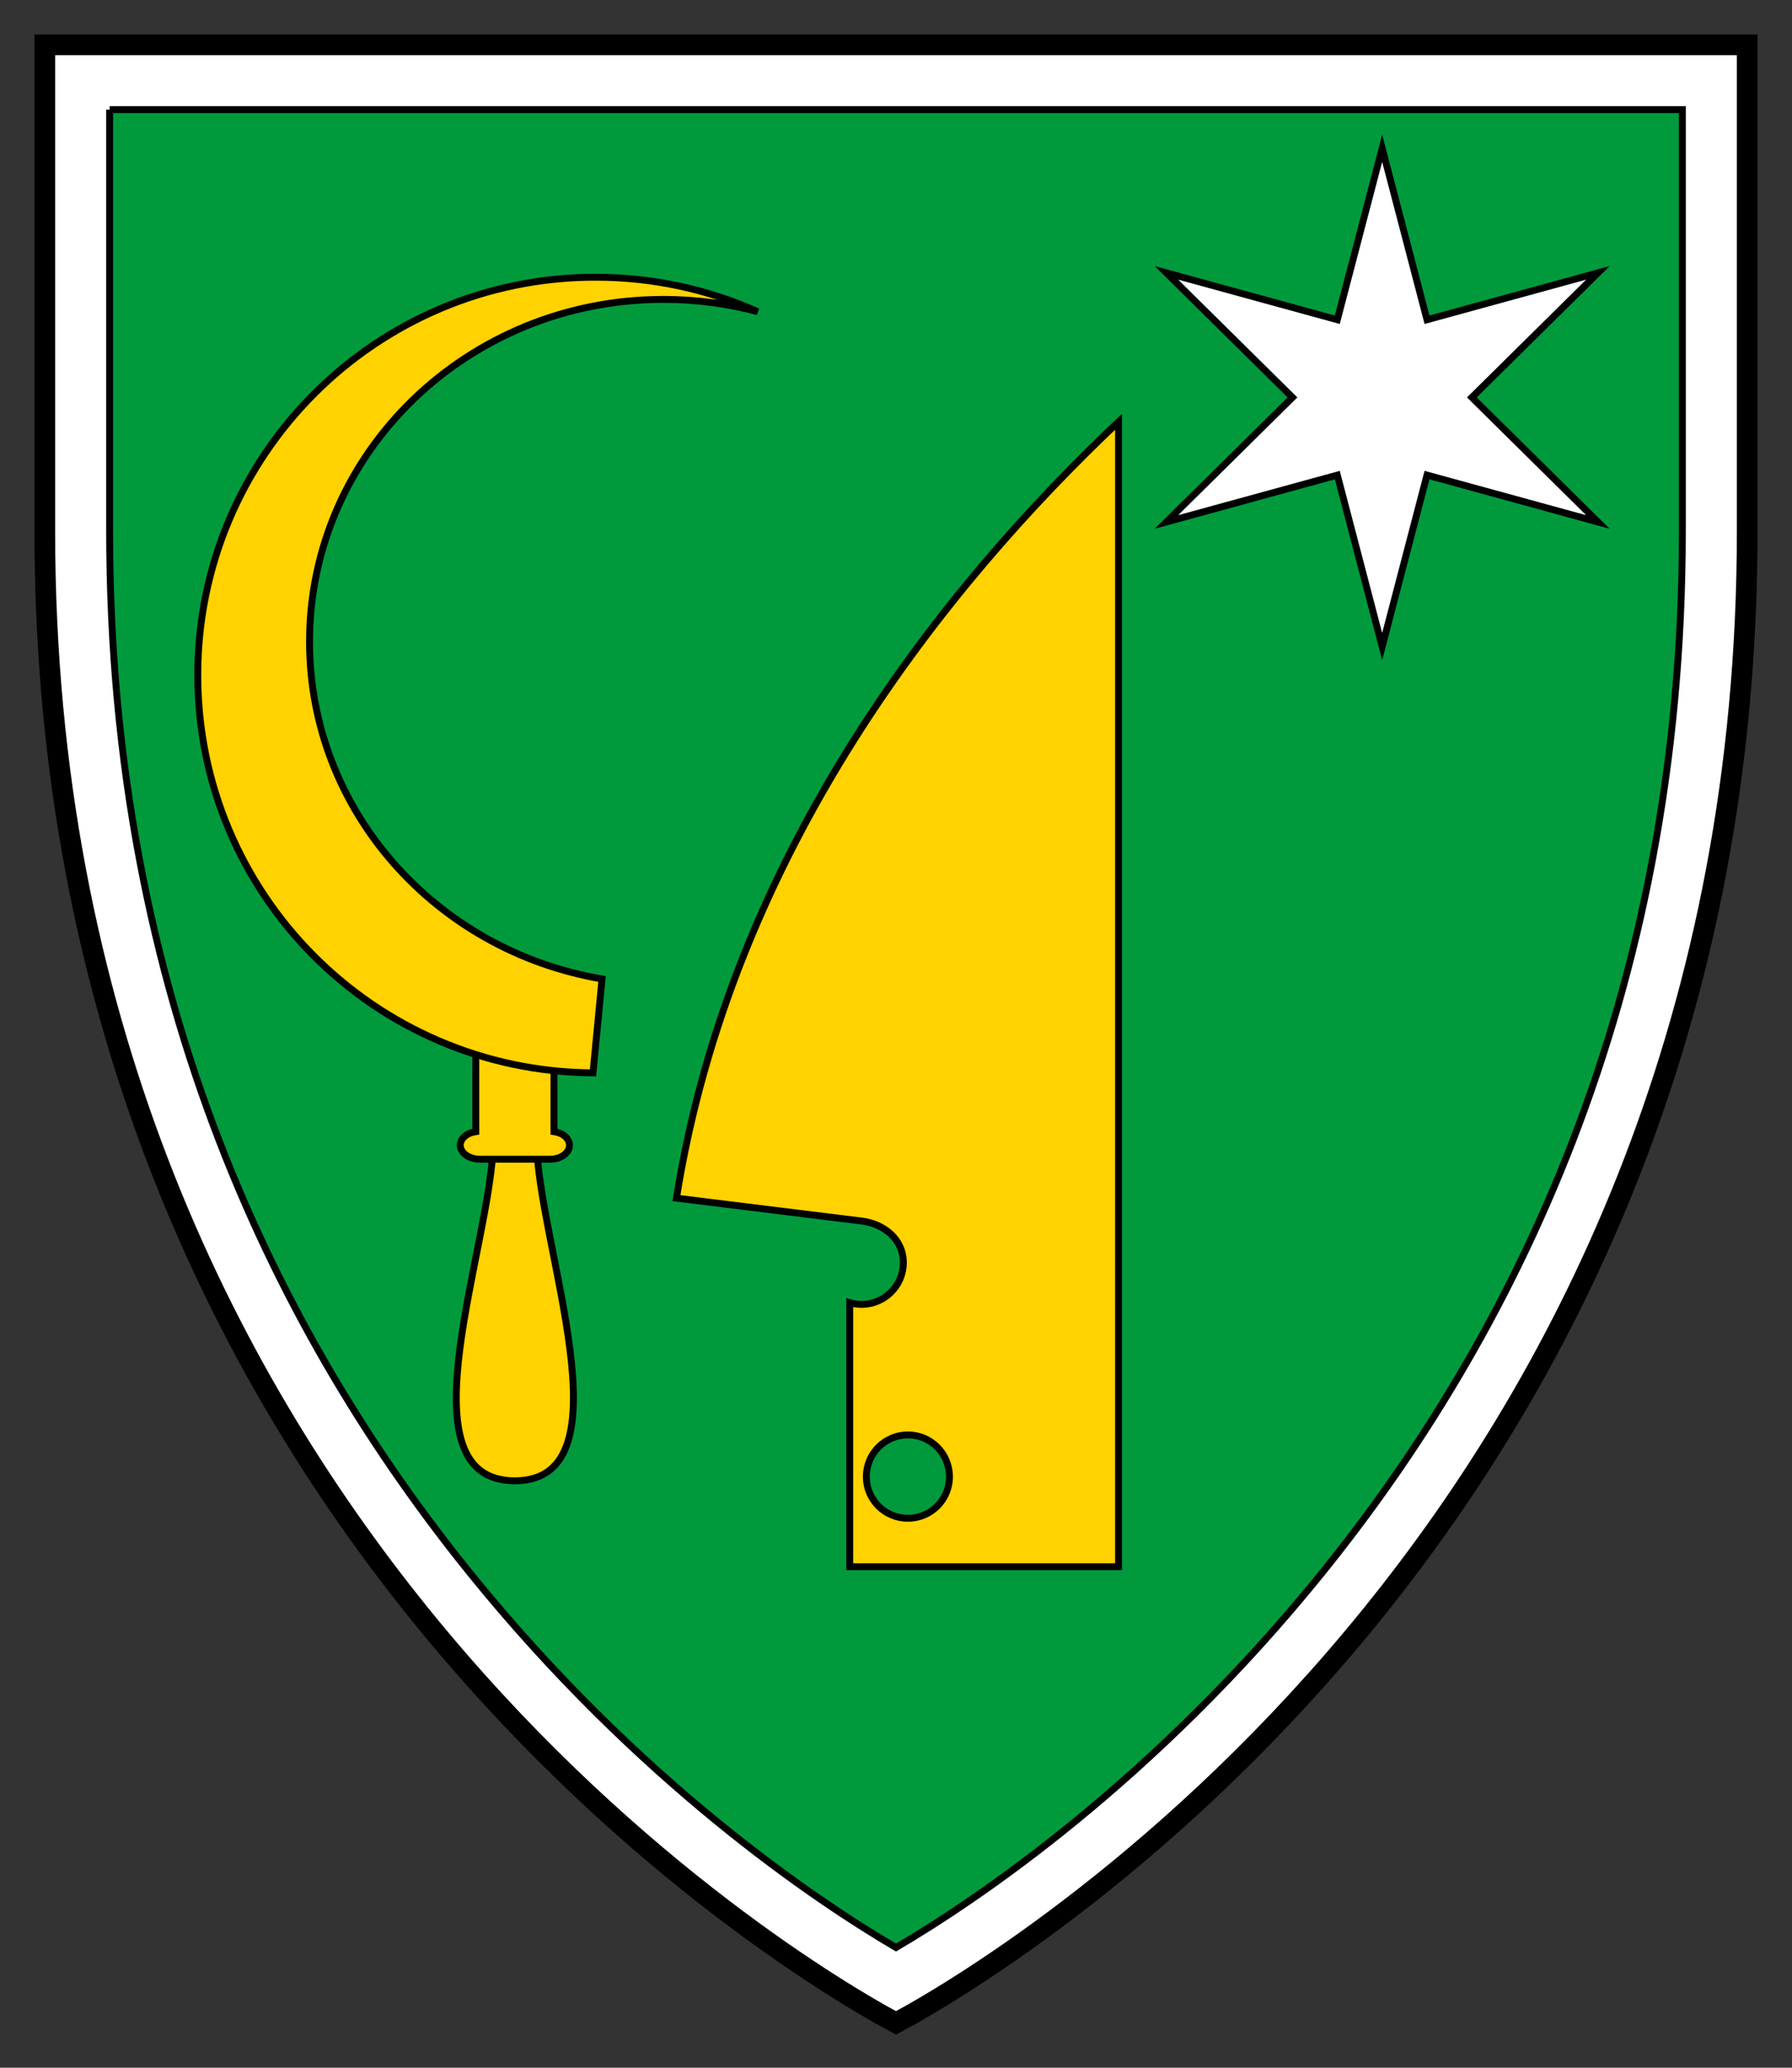
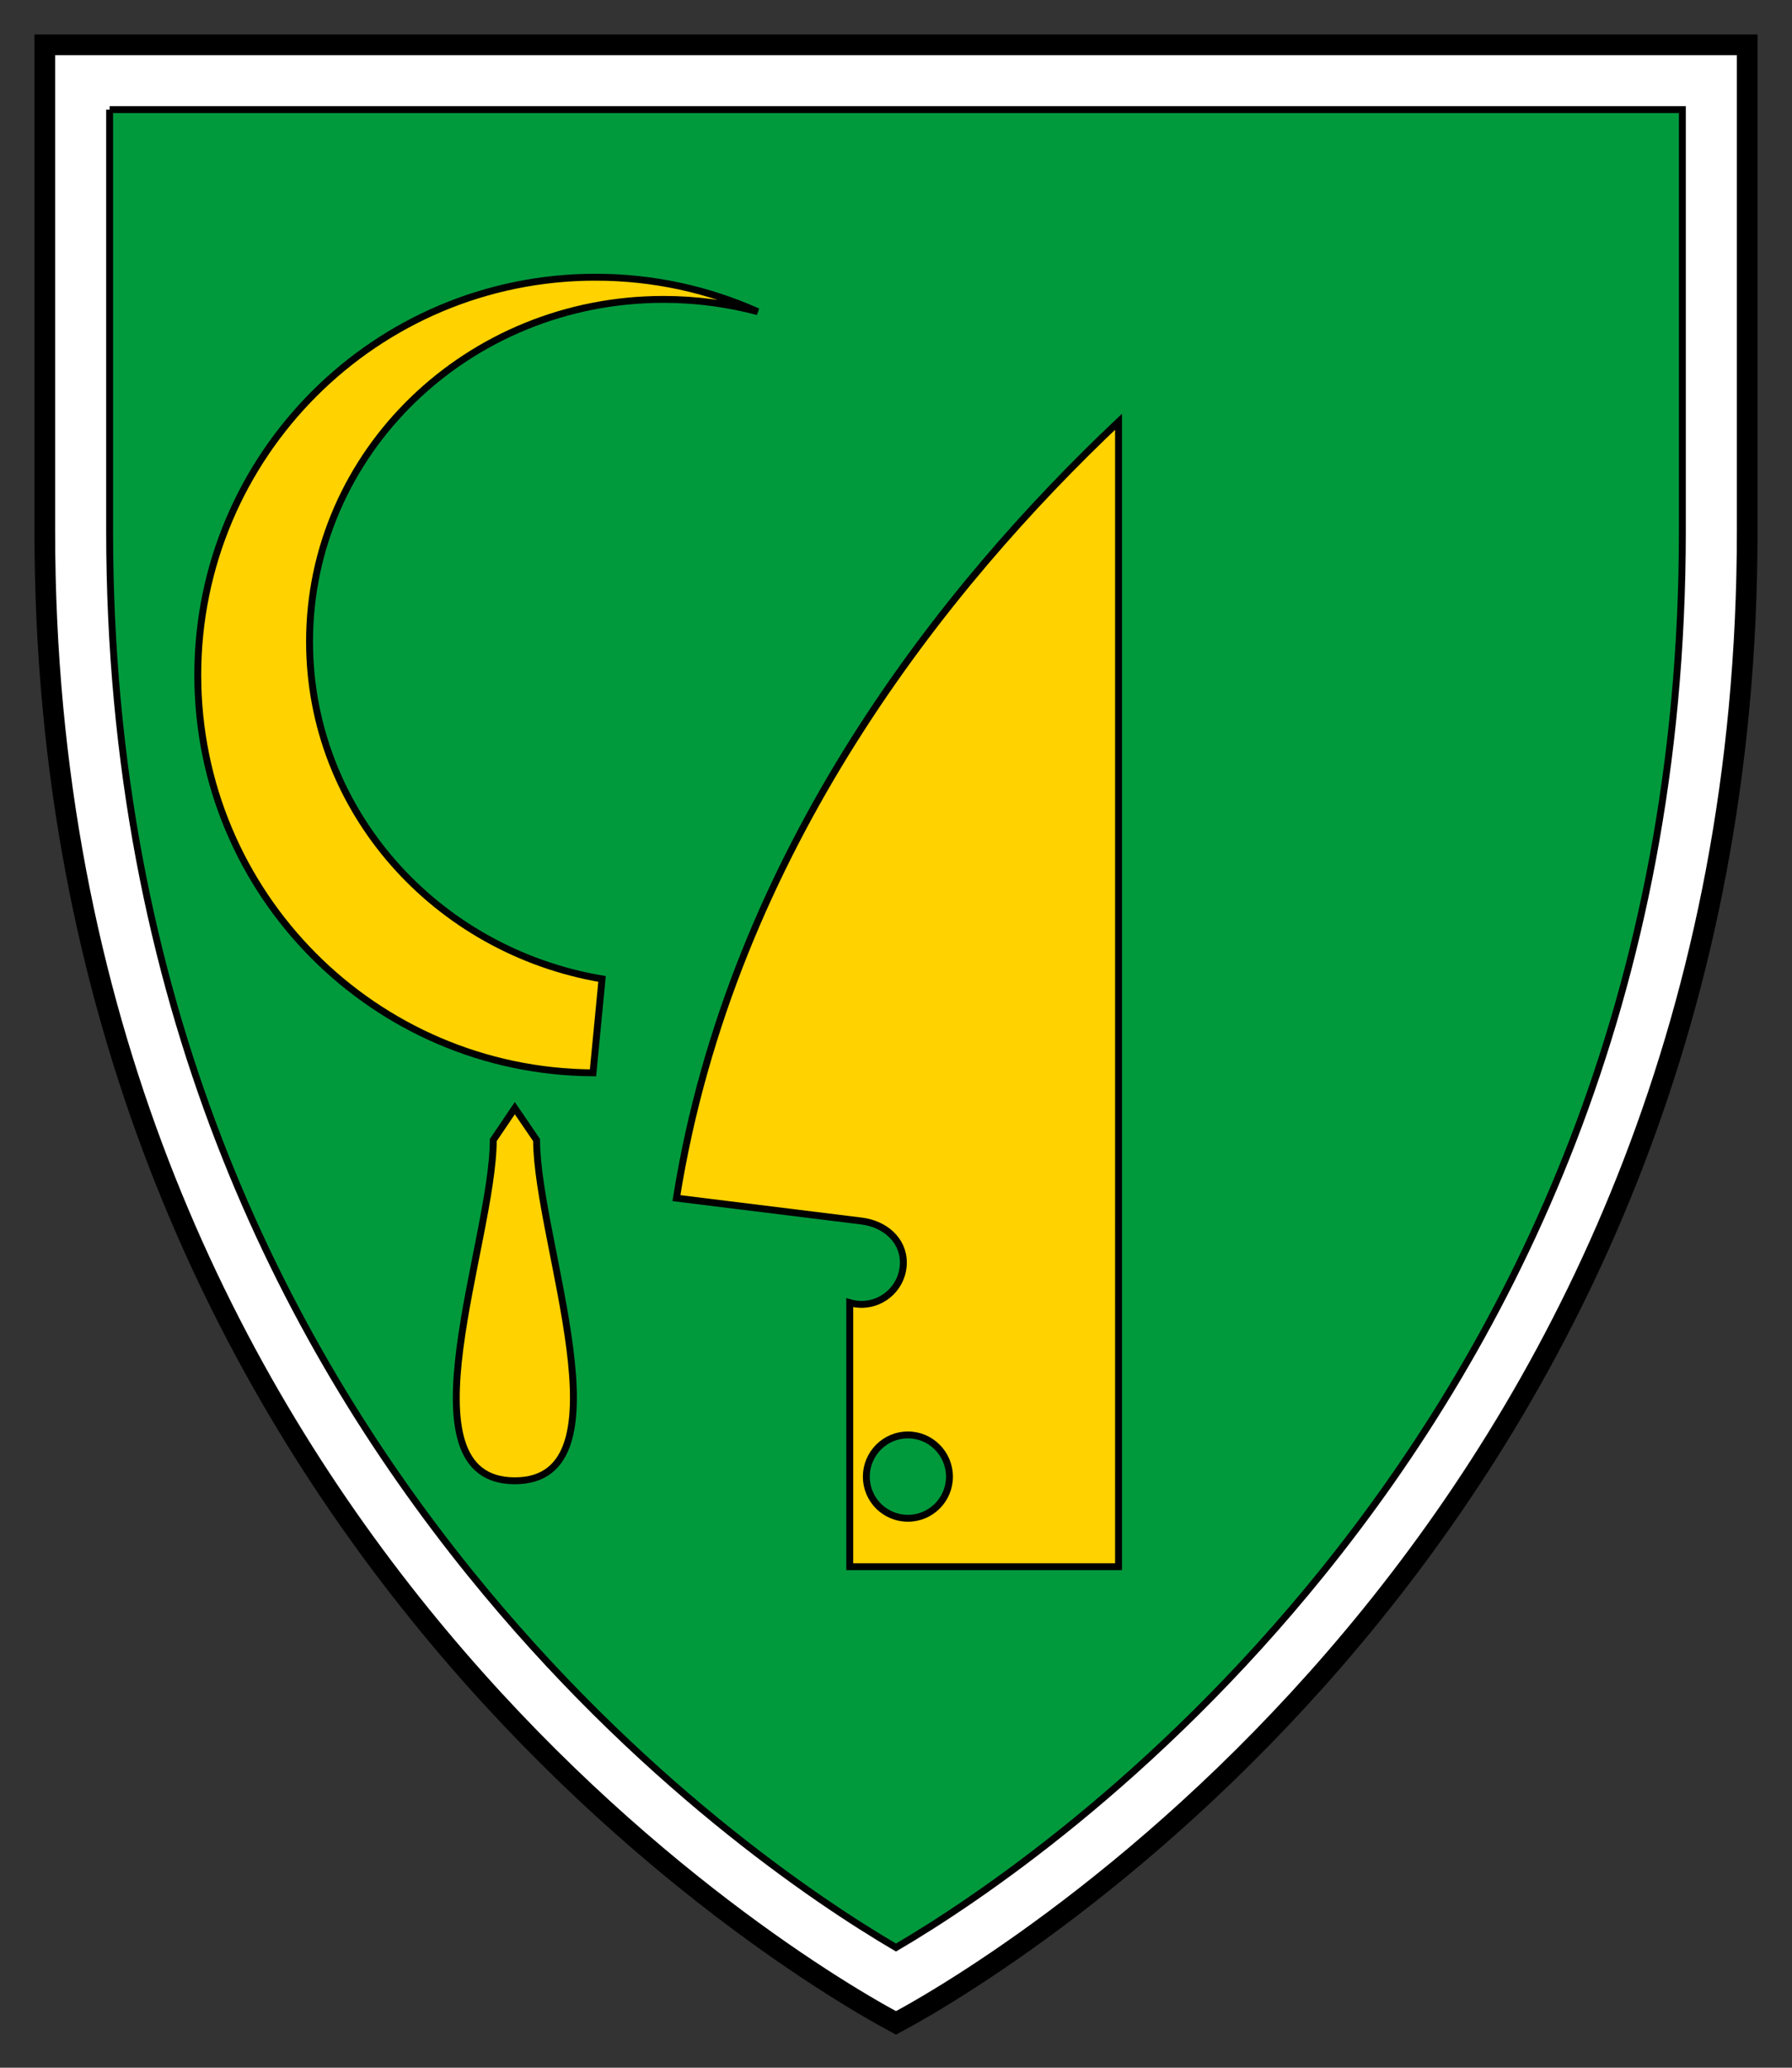
<svg xmlns="http://www.w3.org/2000/svg" version="1.1" width="260" height="300" id="svg2">
  <rect width="100%" height="100%" fill="#333333" stroke="none" />
  <defs id="defs4" />
  <path d="m 6.5,6.5 0,70.556 C 6.5,217.948 110.387,282.976 130,293.5 c 19.613,-10.524 123.5,-75.552 123.5,-216.444 L 253.5,6.5 6.5,6.5 z" id="rect3612" style="fill:#009a3d;fill-opacity:1;stroke:none" />
  <path d="m 6.5,6.5 0,70.556 C 6.5,217.948 110.387,282.976 130,293.5 c 19.613,-10.524 123.5,-75.552 123.5,-216.444 L 253.5,6.5 6.5,6.5 z" id="path3031" style="fill:#ffffff;stroke:#000000;stroke-width:3;stroke-miterlimit:4;stroke-dasharray:none" />
  <path d="m 15.906,15.906 0,61.156 c 0,68.136 24.947,117.314 52.312,151.188 24.396,30.197 50.076,47.446 61.781,54.312 11.705,-6.866 37.385,-24.115 61.781,-54.312 27.366,-33.873 52.312,-83.052 52.312,-151.188 l 0,-61.156 -228.188,0 z" id="path3067" style="fill:#009a3d;fill-opacity:1;stroke:#000000" />
-   <path d="M 162.288,61.188 C 137.314,84.794 106.193,123.312 98.142,173.833 L 125.007,177.156 c 3.312,0.41 6.062,2.694 6.062,6.031 0,3.337 -2.726,6.062 -6.062,6.062 -0.601,0 -1.171,-0.087 -1.719,-0.25 l 0,38.312 39,0 z m -30.562,147 c 3.337,0 6.031,2.726 6.031,6.062 0,3.337 -2.694,6.031 -6.031,6.031 -3.337,0 -6.031,-2.694 -6.031,-6.031 0,-3.337 2.694,-6.062 6.031,-6.062 z" id="path3024" style="fill:#ffd200;stroke:#000000;stroke-width:1;stroke-miterlimit:4;stroke-dasharray:none" />
-   <path d="m 538.813,69.022 -24.8,-6.805 -6.507,24.88 -6.507,-24.88 -24.8,6.805 18.293,-18.075 -18.293,-18.075 24.8,6.805 6.507,-24.88 6.507,24.88 24.8,-6.805 -18.293,18.075 z" transform="translate(-306.97,6.713)" id="path3027" style="fill:#ffffff;fill-opacity:1;stroke:#000000" />
+   <path d="M 162.288,61.188 C 137.314,84.794 106.193,123.312 98.142,173.833 L 125.007,177.156 c 3.312,0.41 6.062,2.694 6.062,6.031 0,3.337 -2.726,6.062 -6.062,6.062 -0.601,0 -1.171,-0.087 -1.719,-0.25 l 0,38.312 39,0 z m -30.562,147 c 3.337,0 6.031,2.726 6.031,6.062 0,3.337 -2.694,6.031 -6.031,6.031 -3.337,0 -6.031,-2.694 -6.031,-6.031 0,-3.337 2.694,-6.062 6.031,-6.062 " id="path3024" style="fill:#ffd200;stroke:#000000;stroke-width:1;stroke-miterlimit:4;stroke-dasharray:none" />
  <path d="m 74.694,160.781 -3.125,4.625 c -0.039,14.808 -13.925,49.438 3.125,49.438 17.05,0 3.195,-34.629 3.156,-49.438 l -3.156,-4.625 z" id="path3045" style="fill:#ffd200;stroke:#000000" />
-   <path d="m 69.031,149.781 0,14.406 c -1.294,0.187 -2.25,0.993 -2.25,1.969 0,1.116 1.273,2.031 2.844,2.031 l 10.188,0 c 1.571,0 2.812,-0.916 2.812,-2.031 0,-0.976 -0.956,-1.782 -2.25,-1.969 l 0,-14.406 -11.344,0 z" id="rect3041" style="fill:#ffd200;fill-opacity:1;stroke:#000000;stroke-width:1;stroke-miterlimit:4;stroke-dasharray:none" />
  <path d="m 86.413,40.219 c -31.885,0 -57.719,25.834 -57.719,57.719 -1.1e-13,31.759 25.633,57.516 57.344,57.719 l 1.312,-13.625 c -24.11,-4.086 -42.438,-24.443 -42.438,-48.938 0,-27.437 22.98,-49.656 51.344,-49.656 4.738,0 9.331,0.619 13.688,1.781 -7.188,-3.213 -15.149,-5 -23.531,-5 z" id="path3029" style="fill:#ffd200;stroke:#000000;stroke-width:1;stroke-miterlimit:4;stroke-dasharray:none" />
</svg>